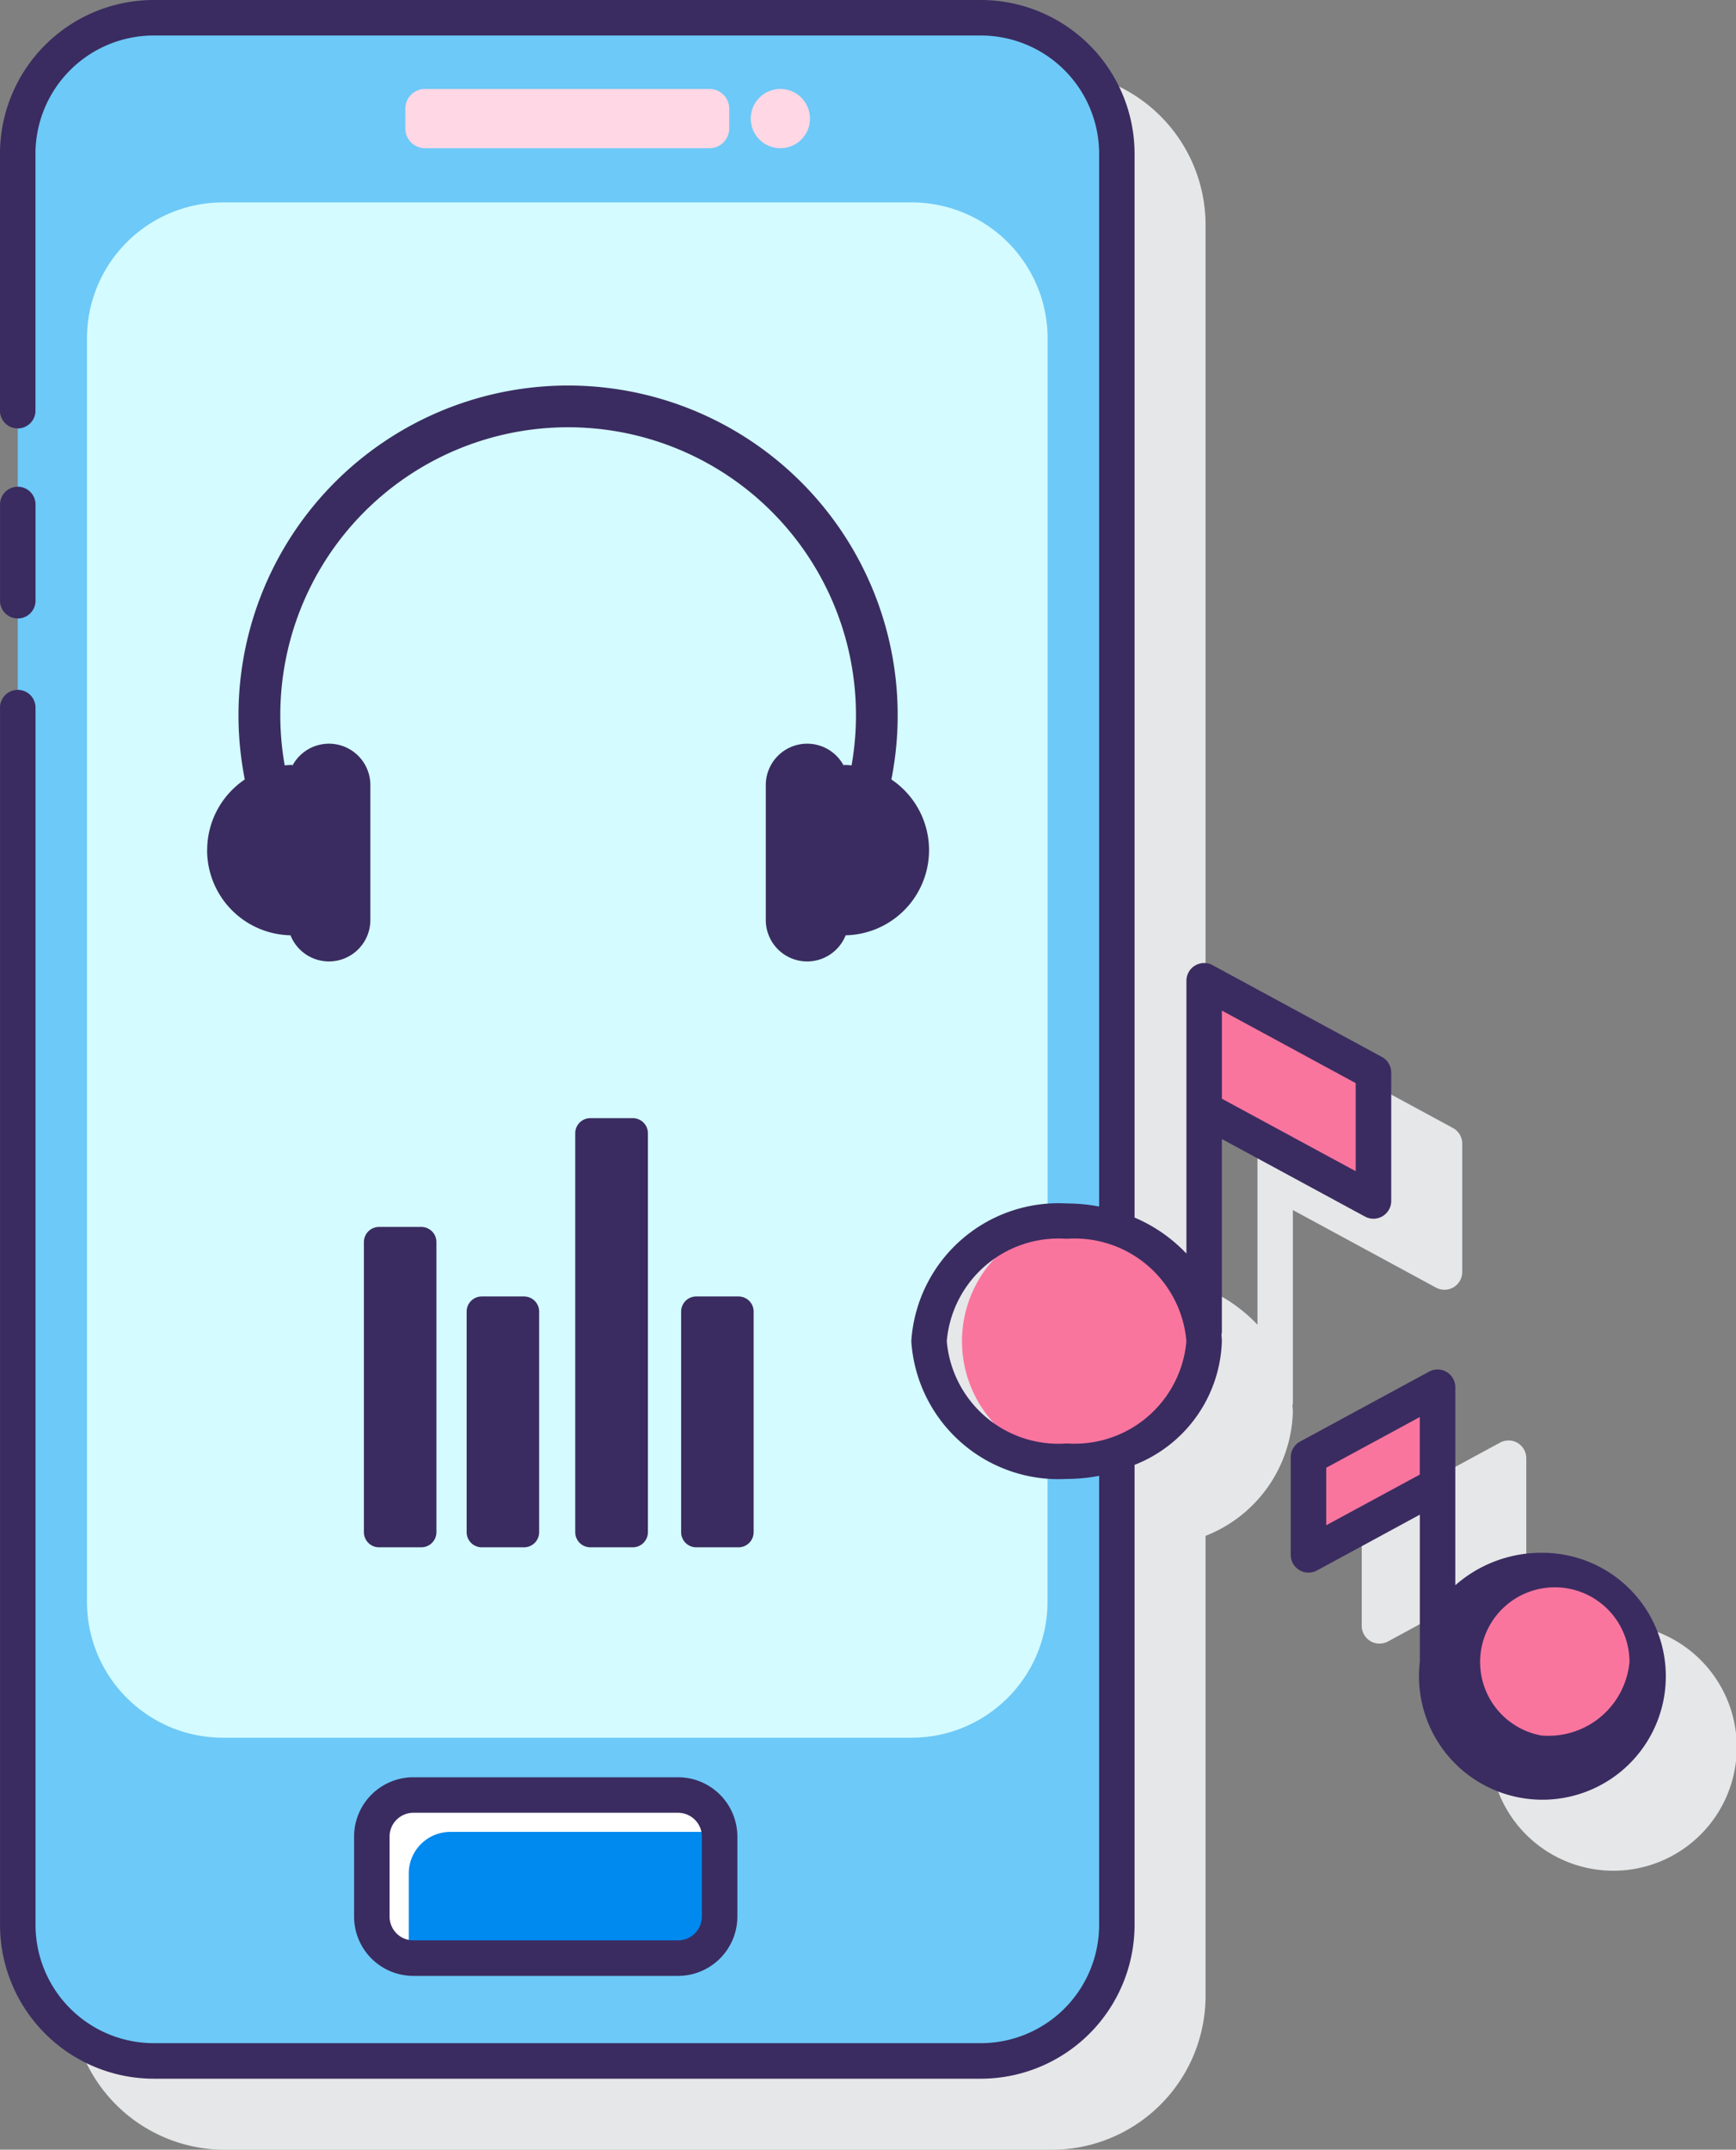
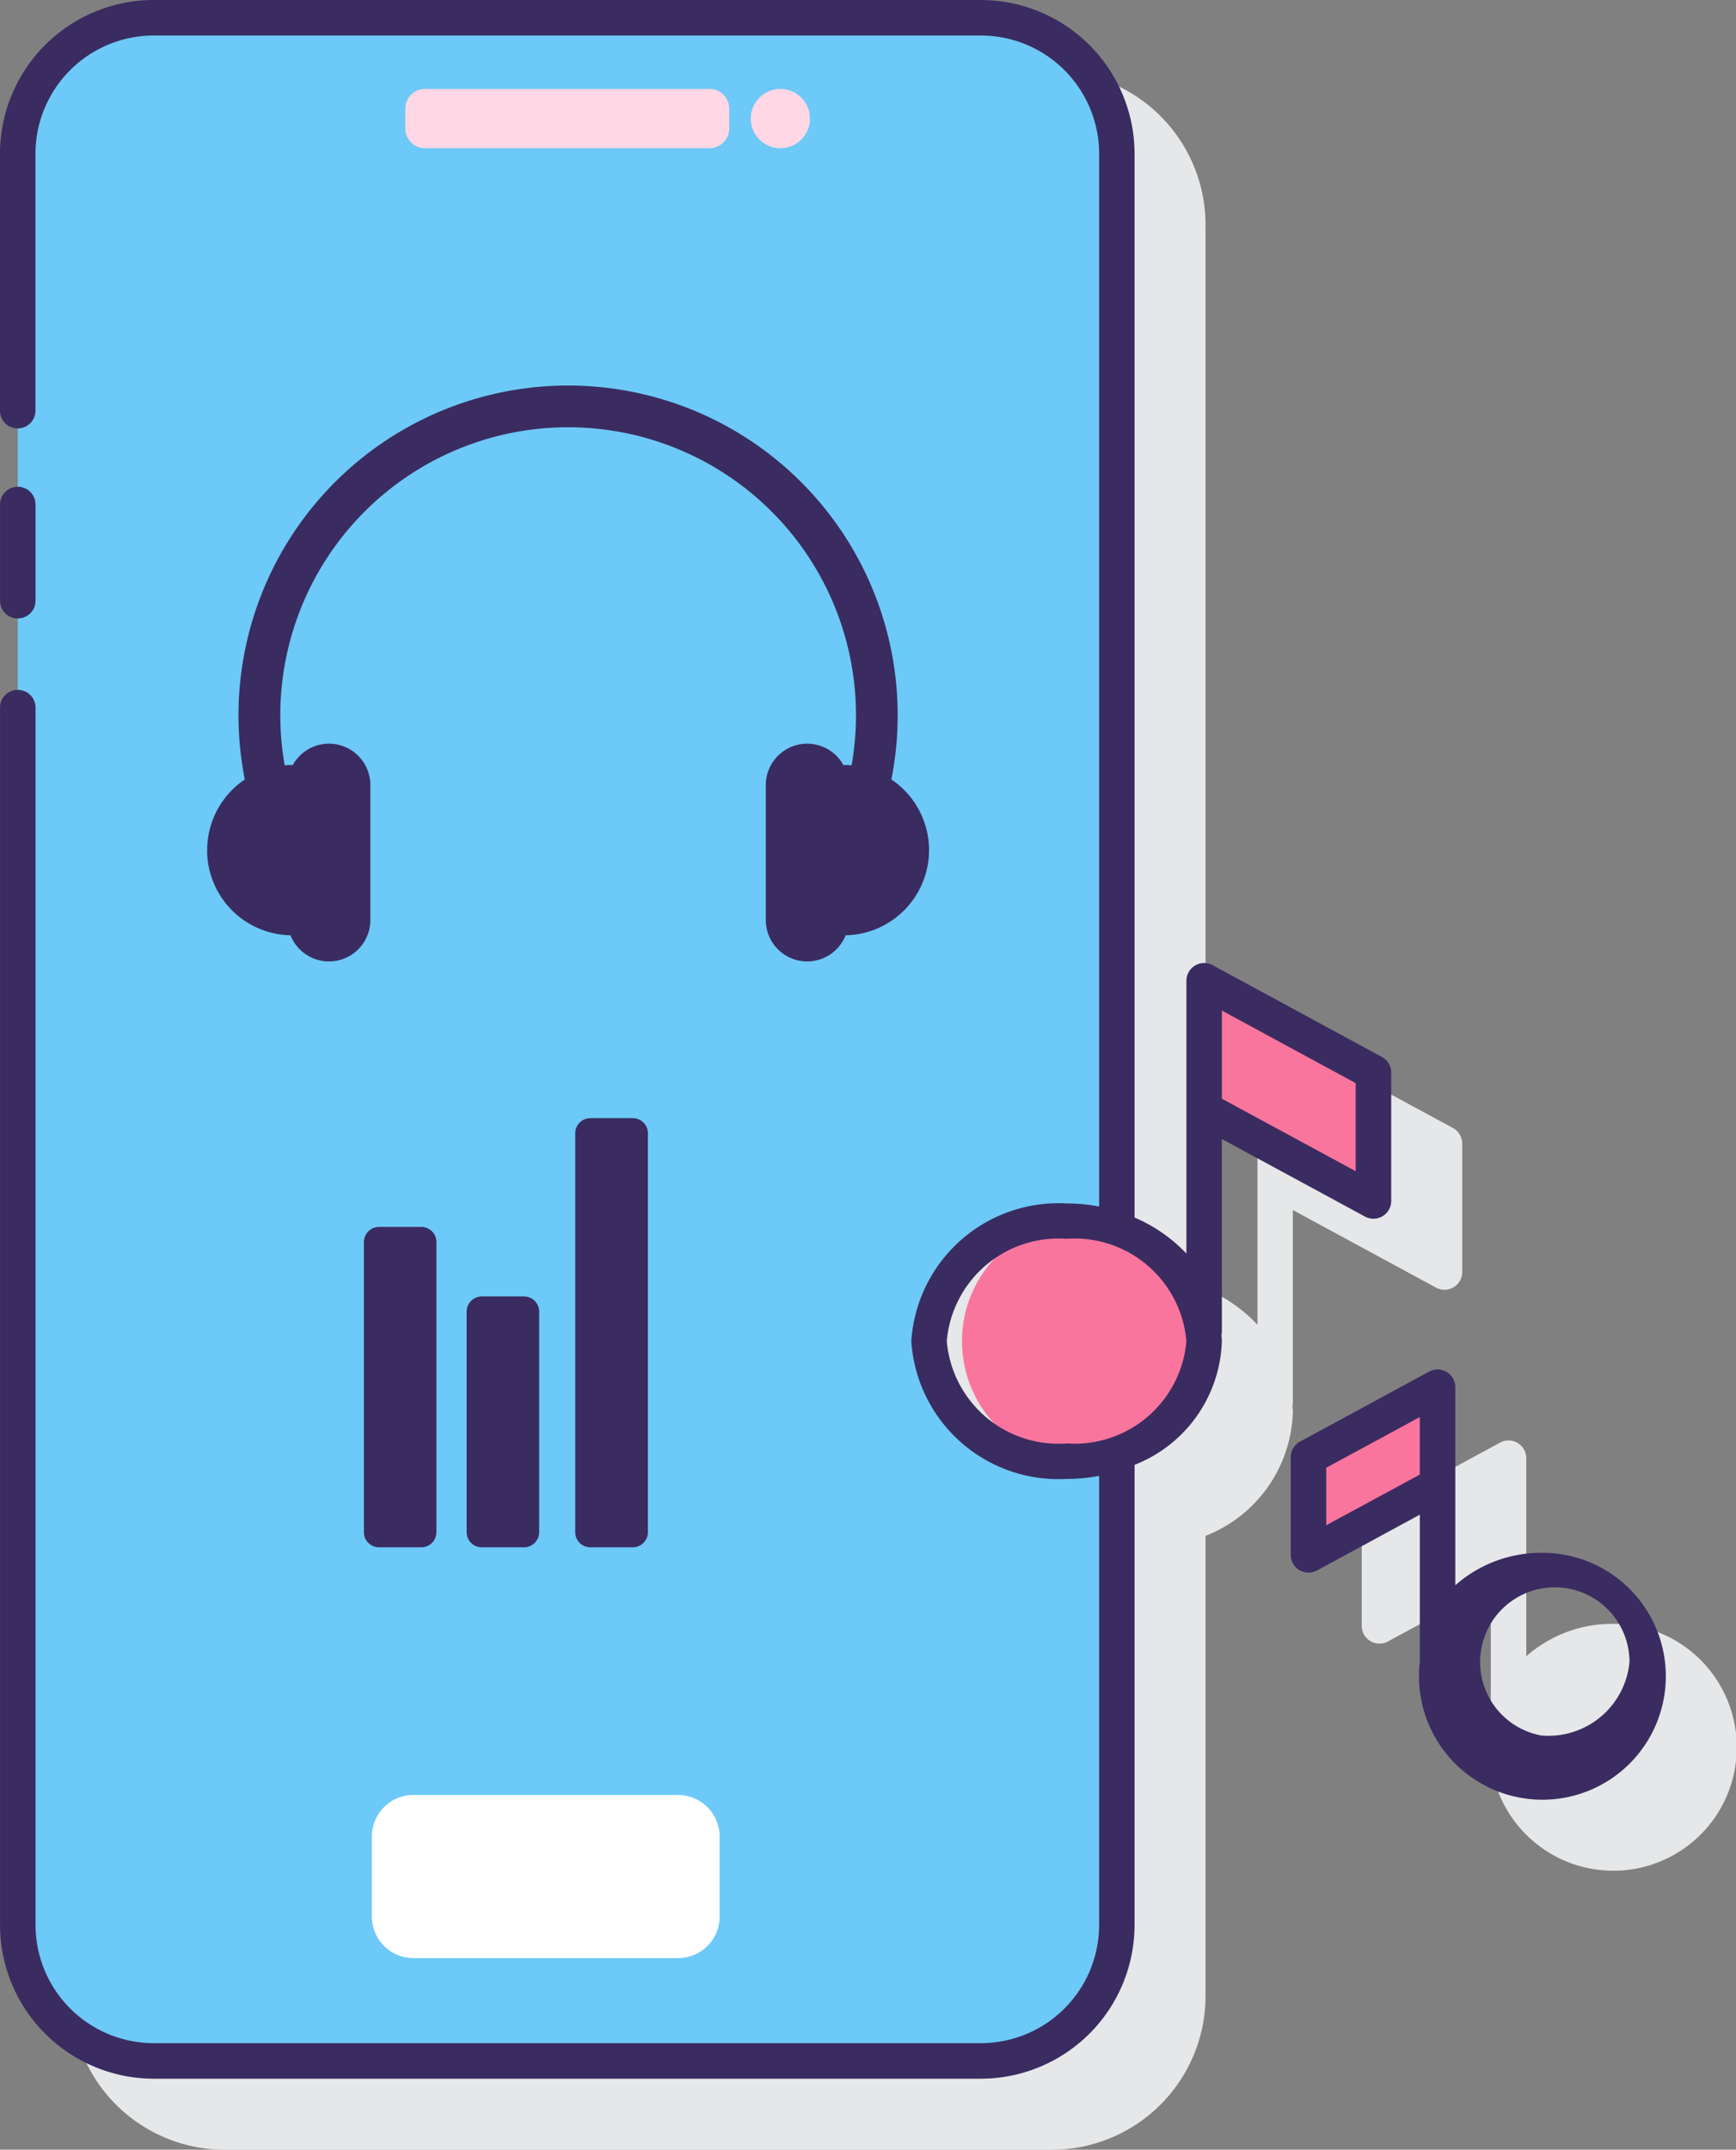
<svg xmlns="http://www.w3.org/2000/svg" width="56" height="69.318" viewBox="0 0 56 69.318">
  <rect x="0" y="0" width="56" height="69.318" fill="#808080" stroke="none" />
  <g id="_4_Music_streaming_app" data-name="4 Music streaming app" transform="translate(-15.101 -3.471)">
    <path id="Path_103152" data-name="Path 103152" d="M58.518,44.2l4.616,2.5a.573.573,0,0,0,.846-.5V42.053a.573.573,0,0,0-.3-.5l-5.461-2.958a.572.572,0,0,0-.845.5v8.8A4.994,4.994,0,0,0,55.7,46.731v-34.3A4.964,4.964,0,0,0,50.744,7.47H24.061A4.964,4.964,0,0,0,19.1,12.429V69.54A4.964,4.964,0,0,0,24.061,74.5H50.744A4.964,4.964,0,0,0,55.7,69.54V54.705a4.432,4.432,0,0,0,2.816-3.987c0-.073-.009-.145-.013-.218a.538.538,0,0,0,.013-.062V44.2Z" transform="translate(-1.71 -1.709)" fill="#e6e7e8" />
    <path id="Path_103153" data-name="Path 103153" d="M99.934,90.5a4.194,4.194,0,0,0-2.81,1.047V85.157a.572.572,0,0,0-.845-.5l-4.163,2.255a.573.573,0,0,0-.3.5v3.157a.573.573,0,0,0,.846.5l3.317-1.8V93.94c0,.006,0,.011,0,.017s0,.04,0,.06A3.981,3.981,0,1,0,99.934,90.5Z" transform="translate(-32.788 -34.668)" fill="#e6e7e8" />
    <path id="Path_103154" data-name="Path 103154" d="M49.933,51.015A4.183,4.183,0,0,1,45.5,47.146a4.183,4.183,0,0,1,4.438-3.869,4.993,4.993,0,0,1,1.622.27V8.856A4.386,4.386,0,0,0,47.169,4.47H20.486A4.386,4.386,0,0,0,16.1,8.856V65.968a4.386,4.386,0,0,0,4.386,4.386H47.169a4.386,4.386,0,0,0,4.386-4.386V50.744a5,5,0,0,1-1.622.27Z" transform="translate(-0.427 -0.427)" fill="#6dc9f7" />
-     <path id="Path_103155" data-name="Path 103155" d="M47.163,51.59a4.087,4.087,0,0,1,3.826-3.828V19.256A4.386,4.386,0,0,0,46.6,14.87H24.386A4.386,4.386,0,0,0,20,19.256V59.991a4.386,4.386,0,0,0,4.386,4.386H46.6a4.386,4.386,0,0,0,4.386-4.386V55.418a4.087,4.087,0,0,1-3.826-3.828Z" transform="translate(-2.094 -4.872)" fill="#d4fbff" />
    <path id="Path_103156" data-name="Path 103156" d="M45.927,109.815H37.389a1.34,1.34,0,0,1-1.34-1.34v-2.581a1.34,1.34,0,0,1,1.34-1.34h8.538a1.34,1.34,0,0,1,1.34,1.34v2.581A1.34,1.34,0,0,1,45.927,109.815Z" transform="translate(-8.953 -43.203)" fill="#fff" />
-     <path id="Path_103157" data-name="Path 103157" d="M39.469,106.634a1.34,1.34,0,0,0-1.34,1.34v2.581a1.316,1.316,0,0,0,.014.135,1.318,1.318,0,0,0,.135.014h8.538a1.34,1.34,0,0,0,1.34-1.34v-2.581a1.316,1.316,0,0,0-.014-.135,1.313,1.313,0,0,0-.135-.014Z" transform="translate(-9.842 -44.092)" fill="#0089ef" />
    <path id="Path_103158" data-name="Path 103158" d="M47.747,8.479H38.571a.637.637,0,0,0-.637.637v.637a.637.637,0,0,0,.637.637h9.176a.637.637,0,0,0,.637-.637V9.116A.637.637,0,0,0,47.747,8.479Z" transform="translate(-9.759 -2.14)" fill="#ffd7e5" />
    <circle id="Ellipse_1582" data-name="Ellipse 1582" cx="0.956" cy="0.956" r="0.956" transform="translate(39.318 6.339)" fill="#ffd7e5" />
    <path id="Path_103159" data-name="Path 103159" d="M71.875,72.243a3.906,3.906,0,1,0,4.438,3.869A4.183,4.183,0,0,0,71.875,72.243Z" transform="translate(-22.368 -29.393)" fill="#fa759e" />
    <path id="Path_103160" data-name="Path 103160" d="M82.937,58.7v4.142L88.4,65.8V61.658Z" transform="translate(-28.993 -23.604)" fill="#fa759e" />
-     <path id="Path_103161" data-name="Path 103161" d="M99.468,91.908a2.977,2.977,0,1,0,3.382,2.949A3.188,3.188,0,0,0,99.468,91.908Z" transform="translate(-34.613 -37.798)" fill="#fa759e" />
    <path id="Path_103162" data-name="Path 103162" d="M88.817,83.84V87l4.162-2.255V81.585Z" transform="translate(-31.506 -33.386)" fill="#fa759e" />
    <g id="Group_82260" data-name="Group 82260" transform="translate(15.101 3.471)">
      <path id="Path_103163" data-name="Path 103163" d="M15.674,35.111a.572.572,0,0,0,.573-.573V31.412a.573.573,0,0,0-1.145,0v3.126A.572.572,0,0,0,15.674,35.111Z" transform="translate(-15.101 -15.168)" fill="#3a2c60" />
      <path id="Path_103164" data-name="Path 103164" d="M49.368,80.276a.488.488,0,0,0,.488-.488V66.925a.488.488,0,0,0-.488-.488H48a.488.488,0,0,0-.488.488V79.788a.488.488,0,0,0,.488.488Z" transform="translate(-28.956 -30.382)" fill="#3a2c60" />
      <path id="Path_103165" data-name="Path 103165" d="M43.24,84.568a.488.488,0,0,0,.488-.488V76.967a.488.488,0,0,0-.488-.488H41.877a.488.488,0,0,0-.488.488V84.08a.488.488,0,0,0,.488.488Z" transform="translate(-26.336 -34.674)" fill="#3a2c60" />
-       <path id="Path_103166" data-name="Path 103166" d="M55.813,84.08V76.967a.488.488,0,0,0-.488-.488H53.962a.488.488,0,0,0-.488.488V84.08a.488.488,0,0,0,.488.488h1.363A.488.488,0,0,0,55.813,84.08Z" transform="translate(-31.502 -34.674)" fill="#3a2c60" />
      <path id="Path_103167" data-name="Path 103167" d="M37.453,82.895a.488.488,0,0,0,.488-.488V73.052a.488.488,0,0,0-.488-.488H36.09a.488.488,0,0,0-.488.488v9.355a.488.488,0,0,0,.488.488Z" transform="translate(-23.863 -33.001)" fill="#3a2c60" />
      <path id="Path_103168" data-name="Path 103168" d="M26.769,40.166a2.746,2.746,0,0,0,2.69,2.744,1.335,1.335,0,0,0,2.576-.493V38.067a1.335,1.335,0,0,0-2.518-.619v-.03c-.082,0-.164.005-.245.013a9.285,9.285,0,1,1,18.286,0c-.082-.007-.165-.013-.249-.013v.03a1.335,1.335,0,0,0-2.518.619v4.35a1.335,1.335,0,0,0,2.576.493,2.746,2.746,0,0,0,1.475-5.025,10.632,10.632,0,1,0-20.857,0,2.748,2.748,0,0,0-1.214,2.281Z" transform="translate(-20.088 -12.751)" fill="#3a2c60" />
-       <path id="Path_103169" data-name="Path 103169" d="M35.049,108.048a1.914,1.914,0,0,0,1.912,1.912H45.5a1.915,1.915,0,0,0,1.913-1.912v-2.581a1.915,1.915,0,0,0-1.913-1.912H36.961a1.914,1.914,0,0,0-1.912,1.912Zm1.145-2.581a.768.768,0,0,1,.767-.767H45.5a.769.769,0,0,1,.768.767v2.581a.769.769,0,0,1-.768.767H36.961a.768.768,0,0,1-.767-.767Z" transform="translate(-23.627 -46.246)" fill="#3a2c60" />
      <path id="Path_103170" data-name="Path 103170" d="M54.517,40.2l4.616,2.5a.573.573,0,0,0,.846-.5V38.053a.573.573,0,0,0-.3-.5l-5.461-2.959a.572.572,0,0,0-.845.5v8.8A4.994,4.994,0,0,0,51.7,42.732V8.429a4.964,4.964,0,0,0-4.959-4.958H20.06A4.964,4.964,0,0,0,15.1,8.429v8.308a.573.573,0,0,0,1.145,0V8.429A3.817,3.817,0,0,1,20.06,4.616H46.743a3.817,3.817,0,0,1,3.814,3.813V42.377a5.628,5.628,0,0,0-1.049-.1,4.757,4.757,0,0,0-5.01,4.441,4.757,4.757,0,0,0,5.01,4.442,5.627,5.627,0,0,0,1.049-.1v14.48a3.817,3.817,0,0,1-3.814,3.814H20.06a3.817,3.817,0,0,1-3.813-3.814V26.265a.573.573,0,0,0-1.145,0V65.541A4.964,4.964,0,0,0,20.06,70.5H46.743A4.964,4.964,0,0,0,51.7,65.541V50.706a4.432,4.432,0,0,0,2.816-3.987c0-.073-.009-.145-.013-.218a.538.538,0,0,0,.013-.062V40.2Zm-5.01,9.817a3.619,3.619,0,0,1-3.865-3.3,3.619,3.619,0,0,1,3.865-3.3,3.619,3.619,0,0,1,3.865,3.3A3.619,3.619,0,0,1,49.507,50.015Zm5.01-13.959,4.316,2.339v2.84L54.517,38.9Z" transform="translate(-15.101 -3.471)" fill="#3a2c60" />
      <path id="Path_103171" data-name="Path 103171" d="M95.934,86.5a4.191,4.191,0,0,0-2.809,1.047V81.158a.572.572,0,0,0-.845-.5l-4.163,2.255a.573.573,0,0,0-.3.5v3.157a.573.573,0,0,0,.846.5l3.318-1.8V89.94c0,.006,0,.011,0,.017s0,.04,0,.06A3.981,3.981,0,1,0,95.934,86.5Zm-6.973-2.742,3.018-1.635v1.855l-3.018,1.634Zm6.973,8.639a2.409,2.409,0,1,1,2.81-2.376A2.623,2.623,0,0,1,95.934,92.393Z" transform="translate(-46.18 -36.429)" fill="#3a2c60" />
    </g>
  </g>
</svg>